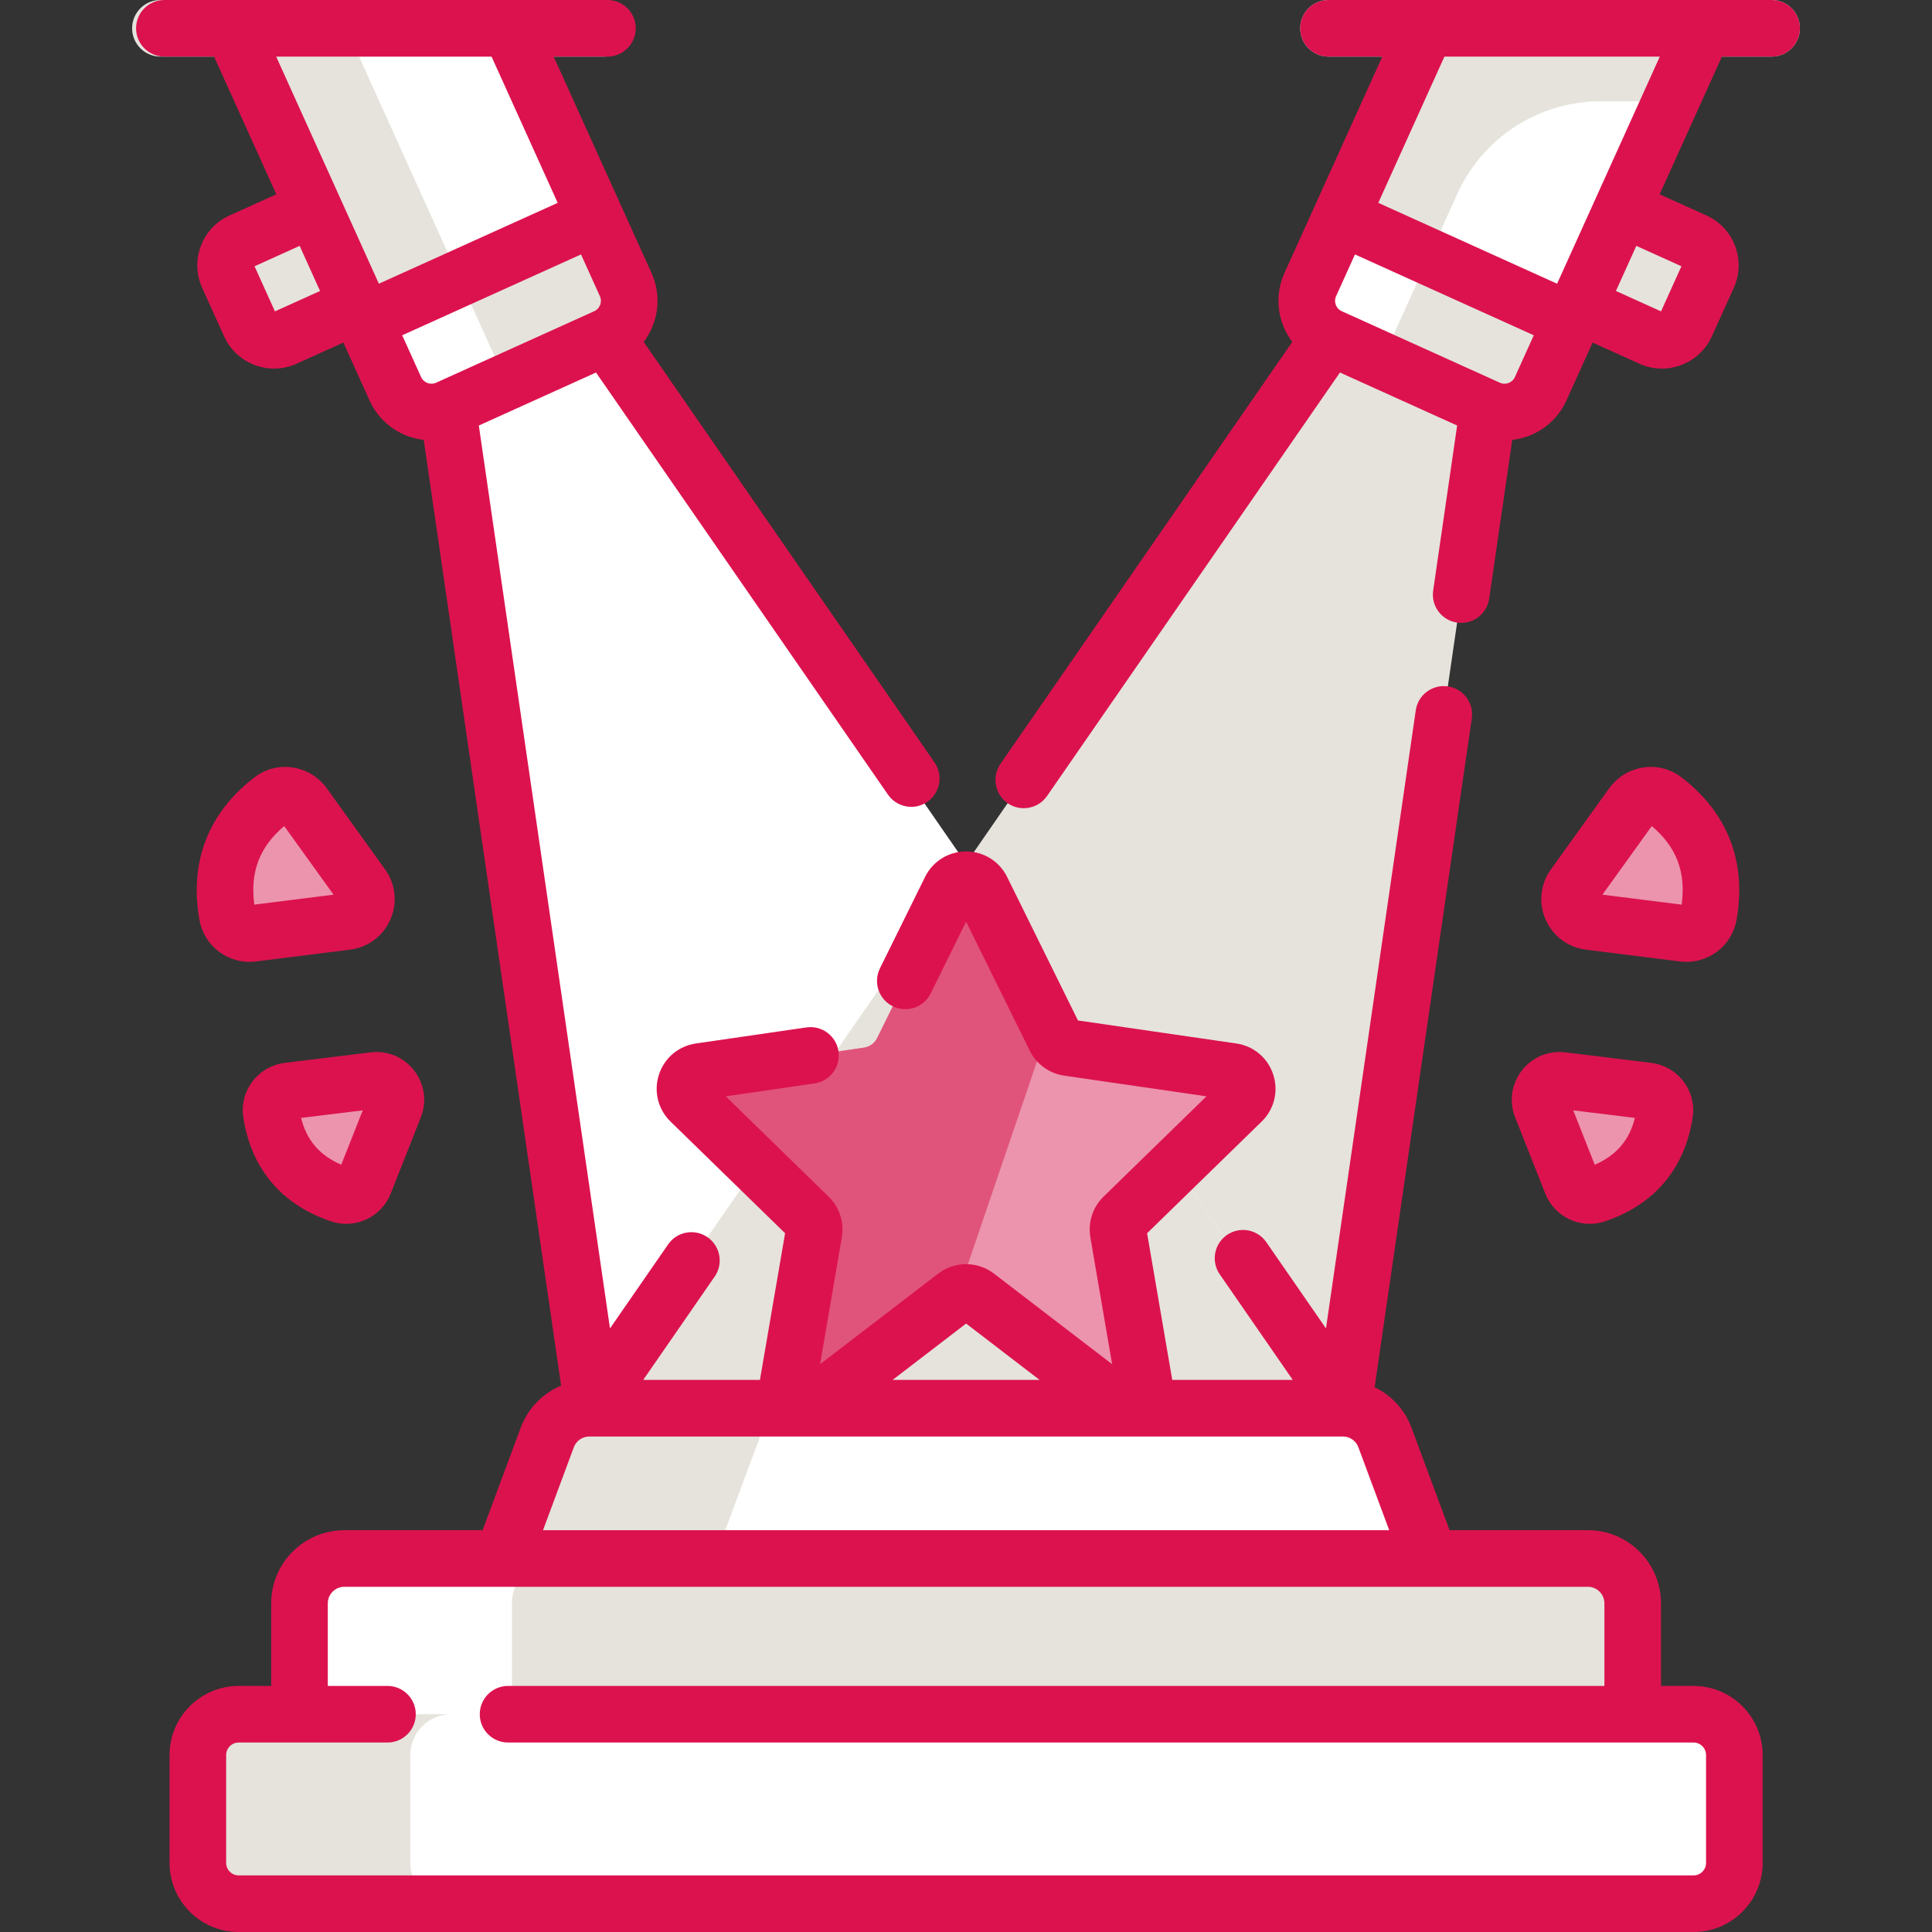
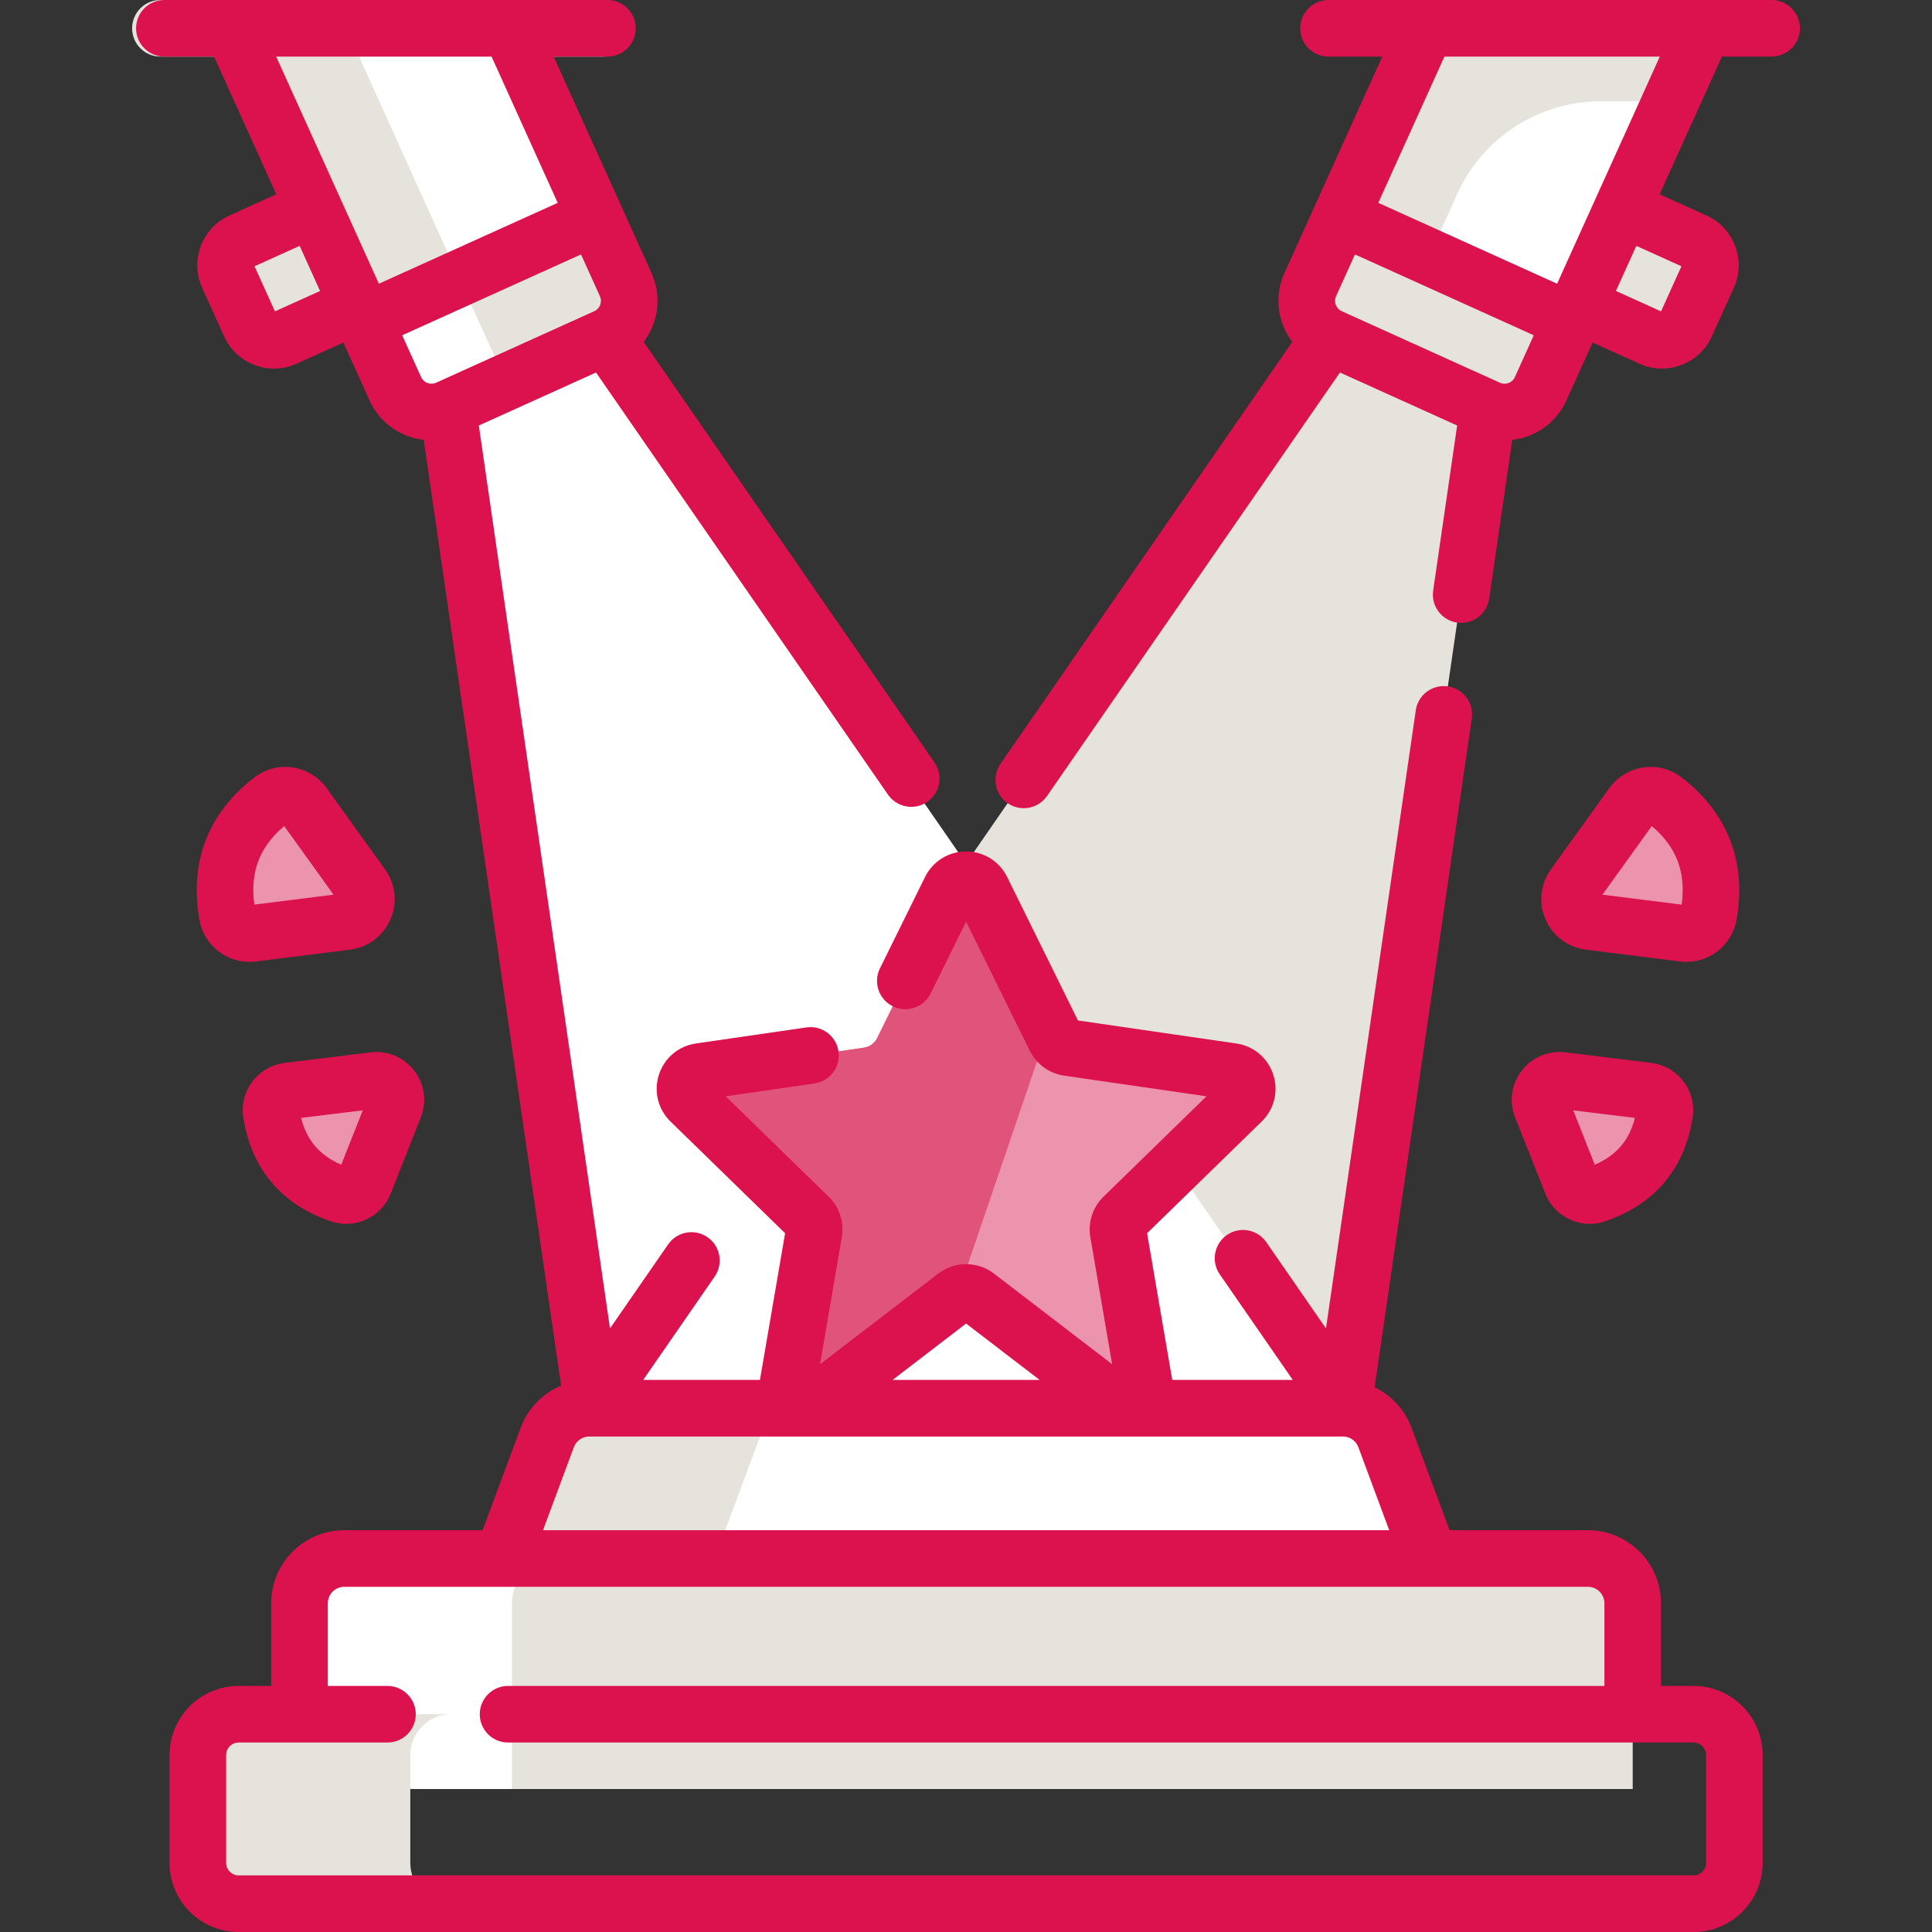
<svg xmlns="http://www.w3.org/2000/svg" version="1.1" width="512" height="512" x="0" y="0" viewBox="0 0 512.025 512.025" style="enable-background:new 0 0 512 512" xml:space="preserve" class="">
  <rect x="0" y="0" width="512.025" height="512.025" fill="#333333" stroke="none" />
  <g>
    <g>
      <path d="m437.583 89.562-22.767-10.102 11.771-25.722 22.582 10.202c3.52 1.592 5.083 5.736 3.492 9.256l-5.821 12.873c-1.592 3.521-5.736 5.085-9.257 3.493z" fill="#e5e3dc" data-original="#cbe5e8" style="" class="" />
      <g>
        <g>
          <path d="m394.411 108.26-38.489 264.951v16.532h-199.764v-16.532l196.349-283.899 7.3-11.944 34.604 11.944z" fill="#e5e3dc" data-original="#fee97d" style="" class="" />
        </g>
      </g>
      <g>
        <g>
          <path d="m117.614 108.26 38.488 264.951v16.532h199.765v-16.532l-196.349-283.899-7.301-11.944-34.603 11.944z" fill="#ffffff" data-original="#fee45a" style="" class="" />
        </g>
      </g>
-       <path d="m256.012 228.832-99.854 144.379v16.531h199.709v-16.531z" fill="#e5e3dc" data-original="#fed402" style="" class="" />
      <path d="m133.121 413.038 11.933-32.108c1.725-4.64 6.153-7.719 11.104-7.719h199.764c4.951 0 9.379 3.079 11.104 7.719l11.933 32.108v16.834h-245.838z" fill="#ffffff" data-original="#678d98" style="" class="" />
      <path d="m201.357 380.93c1.725-4.64 6.153-7.719 11.104-7.719h-56.303c-4.951 0-9.379 3.079-11.104 7.719l-11.933 32.108v16.834h56.303v-16.834z" fill="#e5e3dc" data-original="#537983" style="" class="" />
      <path d="m79.374 454.31v-29.389c0-6.563 5.32-11.883 11.883-11.883h329.567c6.563 0 11.883 5.32 11.883 11.883v29.389 19.823h-353.333z" fill="#e5e3dc" data-original="#7ca1b1" style="" class="" />
      <path d="m135.677 424.921c0-6.563 5.32-11.883 11.883-11.883h-56.303c-6.563 0-11.883 5.32-11.883 11.883v29.389 19.823h56.303v-19.823z" fill="#ffffff" data-original="#678d98" style="" class="" />
      <g>
        <path d="m260.194 235.738 19.434 39.378c.675 1.367 1.979 2.315 3.487 2.534l43.456 6.315c3.799.552 5.316 5.221 2.567 7.9l-31.445 30.651c-1.092 1.064-1.59 2.597-1.332 4.1l7.011 40.878c.712 4.153-4.04 7.022-7.384 4.459l-37.13-28.471c-1.663-1.275-3.974-1.275-5.637 0l-37.13 28.471c-3.343 2.564-8.096-.306-7.383-4.459l7.011-40.878c.258-1.503-.24-3.036-1.332-4.1l-31.445-30.651c-2.749-2.68-1.232-7.348 2.567-7.9l43.456-6.315c1.509-.219 2.813-1.167 3.487-2.534l19.434-39.378c1.7-3.442 6.609-3.442 8.308 0z" fill="#ec94ad" data-original="#d9b1ee" style="" class="" />
        <g>
          <path d="m253.769 343.13 24.267-71.239-17.842-36.152c-1.699-3.443-6.608-3.443-8.307 0l-19.434 39.378c-.675 1.367-1.979 2.314-3.487 2.534l-43.456 6.315c-3.799.552-5.316 5.221-2.567 7.9l31.445 30.651c1.092 1.064 1.59 2.597 1.332 4.1l-7.011 40.878c-.712 4.153 4.04 7.022 7.383 4.459l37.13-28.471c.174-.136.359-.247.547-.353z" fill="#e0547b" data-original="#cb97e7" style="" class="" />
        </g>
-         <path d="m448.831 454.31h-385.582c-5.973 0-10.814 4.842-10.814 10.814v28.586c0 5.973 4.842 10.814 10.814 10.814h385.582c5.973 0 10.814-4.842 10.814-10.814v-28.586c.001-5.972-4.841-10.814-10.814-10.814z" fill="#ffffff" data-original="#678d98" style="" class="" />
        <path d="m108.738 493.711v-28.586c0-5.973 4.842-10.814 10.814-10.814h-56.303c-5.973 0-10.814 4.842-10.814 10.814v28.586c0 5.973 4.842 10.814 10.814 10.814h56.303c-5.972 0-10.814-4.842-10.814-10.814z" fill="#e5e3dc" data-original="#537983" style="" class="" />
        <path d="m377.966 7.5-30.706 67.905c-2.392 5.289-.043 11.515 5.246 13.907l41.904 18.949c5.289 2.392 11.515.043 13.907-5.246l43.191-95.515z" fill="#ffffff" data-original="#8ebac5" style="" class="" />
        <path d="m366.604 94.748 19.615-43.377c6.752-14.932 21.622-24.527 38.009-24.527h18.534l8.746-19.344h-73.542l-30.706 67.905c-2.392 5.289-.043 11.515 5.246 13.907l13.784 6.233c.096-.267.195-.534.314-.797z" fill="#e5e3dc" data-original="#7ca1b1" style="" class="" />
        <path d="m347.26 75.405c-2.392 5.289-.043 11.515 5.246 13.907l41.904 18.949c5.289 2.392 11.515.043 13.907-5.246l8.094-17.901-61.057-27.609z" fill="#e5e3dc" data-original="#7ca1b1" style="" class="" />
        <g>
-           <path d="m469.514 15h-117.42c-4.143 0-7.5-3.358-7.5-7.5s3.357-7.5 7.5-7.5h117.42c4.143 0 7.5 3.358 7.5 7.5s-3.358 7.5-7.5 7.5z" fill="#e5e3dc" data-original="#7ca1b1" style="" class="" />
-         </g>
+           </g>
        <g fill="#f6a7d2">
          <path d="m417.118 234.785 15.474-21.521c1.96-2.725 5.801-3.342 8.467-1.302 10.088 7.719 14.017 17.887 11.787 30.504-.556 3.144-3.491 5.3-6.659 4.902l-24.947-3.133c-4.514-.566-6.778-5.756-4.122-9.45z" fill="#ec94ad" data-original="#f6a7d2" style="" class="" />
          <path d="m413.973 286.348 22.707 2.782c2.875.352 4.936 3.004 4.498 5.867-1.656 10.837-7.722 18.029-18.196 21.576-2.61.884-5.459-.443-6.472-3.006l-7.979-20.18c-1.444-3.65 1.545-7.516 5.442-7.039z" fill="#ec94ad" data-original="#f6a7d2" style="" class="" />
          <path d="m95.962 234.785-15.474-21.521c-1.959-2.725-5.801-3.342-8.467-1.302-10.088 7.719-14.017 17.887-11.787 30.504.556 3.144 3.491 5.3 6.659 4.902l24.947-3.133c4.514-.566 6.778-5.756 4.122-9.45z" fill="#ec94ad" data-original="#f6a7d2" style="" class="" />
          <path d="m99.107 286.348-22.707 2.782c-2.875.352-4.936 3.004-4.498 5.867 1.656 10.837 7.722 18.029 18.196 21.576 2.61.884 5.459-.443 6.472-3.006l7.979-20.18c1.444-3.65-1.545-7.516-5.442-7.039z" fill="#ec94ad" data-original="#f6a7d2" style="" class="" />
        </g>
      </g>
      <path d="m74.442 89.562 22.767-10.102-11.771-25.722-22.582 10.203c-3.52 1.592-5.083 5.736-3.492 9.256l5.821 12.873c1.592 3.52 5.736 5.084 9.257 3.492z" fill="#e5e3dc" data-original="#cbe5e8" style="" class="" />
      <path d="m134.059 7.5 30.706 67.905c2.392 5.289.043 11.515-5.246 13.907l-41.904 18.949c-5.289 2.392-11.515.043-13.907-5.246l-43.191-95.515z" fill="#ffffff" data-original="#8ebac5" style="" class="" />
      <g fill="#7ca1b1">
        <path d="m131.571 95.514-39.799-88.014h-31.255l43.19 95.514c2.391 5.289 8.618 7.638 13.907 5.246l18.001-8.14c-1.718-1.061-3.149-2.627-4.044-4.606z" fill="#e5e3dc" data-original="#7ca1b1" style="" class="" />
        <path d="m164.764 75.405c2.392 5.289.043 11.515-5.246 13.907l-41.904 18.949c-5.289 2.392-11.515.043-13.907-5.246l-8.094-17.901 61.057-27.609z" fill="#e5e3dc" data-original="#7ca1b1" style="" class="" />
        <path d="m164.764 75.405c2.392 5.289.043 11.515-5.246 13.907l-41.904 18.949c-5.289 2.392-11.515.043-13.907-5.246l-8.094-17.901 61.057-27.609z" fill="#e5e3dc" data-original="#7ca1b1" style="" class="" />
      </g>
      <path d="m131.571 95.514-10.009-22.134-25.949 11.734 8.094 17.901c2.391 5.289 8.618 7.638 13.907 5.246l18.001-8.14c-1.718-1.062-3.149-2.628-4.044-4.607z" fill="#ffffff" data-original="#678d98" style="" class="" />
      <g>
        <path d="m42.511 15h117.42c4.143 0 7.5-3.358 7.5-7.5s-3.357-7.5-7.5-7.5h-117.42c-4.143 0-7.5 3.358-7.5 7.5s3.358 7.5 7.5 7.5z" fill="#e5e3dc" data-original="#7ca1b1" style="" class="" />
      </g>
-       <path d="m352.507 89.312 13.784 6.233c.096-.267.194-.534.313-.797l12.073-26.698-23.321-10.545-8.094 17.901c-2.393 5.288-.044 11.514 5.245 13.906z" fill="#ffffff" data-original="#678d98" style="" class="" />
      <g>
        <path d="m448.831 446.811h-8.625v-21.89c0-10.688-8.695-19.383-19.383-19.383h-36.65l-10.116-27.221c-1.771-4.764-5.335-8.536-9.747-10.671l25.746-177.237c.596-4.099-2.244-7.905-6.344-8.5-4.1-.599-7.905 2.244-8.5 6.344l-23.796 163.813-15.813-22.863c-2.354-3.406-7.026-4.26-10.435-1.902-3.406 2.356-4.258 7.028-1.901 10.435l19.349 27.976h-31.941l-6.668-38.877 30.365-29.599c3.331-3.247 4.507-8.012 3.07-12.436-1.438-4.424-5.19-7.588-9.794-8.257l-41.963-6.098-18.768-38.026c-2.06-4.171-6.228-6.762-10.879-6.762s-8.819 2.591-10.879 6.763l-11.954 24.222c-1.833 3.714-.308 8.212 3.406 10.045 3.717 1.835 8.212.308 10.045-3.406l9.382-19.01 16.86 34.162c1.767 3.583 5.182 6.065 9.137 6.64l37.704 5.479-27.285 26.596c-2.857 2.787-4.161 6.798-3.487 10.737l5.773 33.662-31.319-24.016c-4.348-3.334-10.419-3.333-14.765 0l-31.32 24.016 5.774-33.666c.673-3.934-.631-7.946-3.489-10.734l-27.284-26.595 23.539-3.42c4.1-.595 6.939-4.401 6.344-8.5-.596-4.1-4.412-6.94-8.5-6.343l-29.292 4.256c-4.603.669-8.355 3.833-9.793 8.257-1.437 4.424-.261 9.189 3.07 12.436l30.365 29.599-6.668 38.877h-30.939l18.946-27.394c2.355-3.407 1.504-8.079-1.903-10.435-3.406-2.356-8.078-1.505-10.435 1.902l-15.408 22.279-34.762-239.295 31.061-14.046 77.373 111.874c1.455 2.105 3.795 3.234 6.175 3.234 1.471 0 2.958-.432 4.26-1.332 3.406-2.356 4.258-7.028 1.901-10.435l-77.076-111.448c1.032-1.364 1.878-2.881 2.498-4.526 1.698-4.501 1.542-9.394-.44-13.777l-25.916-57.315h14.249c4.143 0 7.5-3.358 7.5-7.5s-3.357-7.5-7.5-7.5h-117.42c-4.143 0-7.5 3.358-7.5 7.5s3.357 7.5 7.5 7.5h13.166l16.502 36.494-12.413 5.613c-3.528 1.595-6.224 4.469-7.591 8.092-1.366 3.623-1.239 7.56.355 11.087l5.82 12.874c2.42 5.351 7.707 8.522 13.229 8.522 1.994 0 4.02-.413 5.951-1.287l12.415-5.612 6.928 15.322c1.982 4.383 5.553 7.732 10.054 9.43 1.409.532 2.857.867 4.315 1.036l36.412 250.654c-4.843 2.035-8.792 5.995-10.687 11.093l-10.116 27.221h-36.65c-10.688 0-19.383 8.695-19.383 19.383v21.89h-8.625c-10.099 0-18.314 8.216-18.314 18.314v28.586c0 10.098 8.216 18.314 18.314 18.314h385.582c10.099 0 18.314-8.216 18.314-18.314v-28.586c.002-10.1-8.214-18.315-18.313-18.315zm-192.791-96.04 19.483 14.939h-38.966zm-125.766-335.771 17.527 38.761-47.389 21.428-27.217-60.189zm-57.408 67.521-5.404-11.954 11.953-5.405 5.405 11.954zm33.726 6.336 47.389-21.428 5.004 11.067c.447.988.238 1.867.074 2.302-.165.436-.588 1.233-1.576 1.68l-41.904 18.949c-1.515.684-3.3.01-3.982-1.502zm45.492 294.686c.63-1.694 2.267-2.832 4.074-2.832h199.764c1.808 0 3.444 1.138 4.074 2.832l8.174 21.995h-224.26zm300.062 110.168c0 1.827-1.487 3.314-3.314 3.314h-385.583c-1.827 0-3.314-1.487-3.314-3.314v-28.586c0-1.828 1.487-3.314 3.314-3.314h39.438c4.143 0 7.5-3.358 7.5-7.5s-3.357-7.5-7.5-7.5h-15.813v-21.89c0-2.417 1.966-4.383 4.383-4.383h329.566c2.417 0 4.383 1.966 4.383 4.383v21.89h-290.556c-4.143 0-7.5 3.358-7.5 7.5s3.357 7.5 7.5 7.5h314.181c1.827 0 3.314 1.487 3.314 3.314v28.586z" fill="#dc124e" data-original="#000000" style="" class="" />
        <path d="m469.514 0h-117.42c-4.143 0-7.5 3.358-7.5 7.5s3.357 7.5 7.5 7.5h14.249l-25.916 57.314c-1.982 4.384-2.139 9.276-.44 13.777.621 1.645 1.467 3.162 2.498 4.526l-77.329 111.81c-2.356 3.407-1.505 8.079 1.901 10.435 1.303.9 2.788 1.332 4.26 1.332 2.379 0 4.72-1.129 6.175-3.234l77.625-112.237 31.061 14.046-6.354 43.738c-.596 4.099 2.244 7.905 6.344 8.5.366.053.729.079 1.088.079 3.664 0 6.87-2.689 7.412-6.423l6.114-42.092c1.458-.169 2.907-.504 4.316-1.036 4.501-1.698 8.071-5.047 10.053-9.43l6.928-15.322 12.413 5.613c1.933.874 3.956 1.287 5.951 1.287 5.522 0 10.81-3.172 13.229-8.522l5.82-12.873c1.595-3.528 1.722-7.465.355-11.088s-4.063-6.497-7.591-8.092l-12.413-5.613 16.505-36.495h13.166c4.143 0 7.5-3.358 7.5-7.5s-3.358-7.5-7.5-7.5zm-68.031 99.925c-.446.987-1.244 1.411-1.68 1.575-.435.165-1.313.373-2.303-.074l-41.904-18.949c-.988-.447-1.411-1.244-1.576-1.68-.164-.436-.373-1.314.074-2.302l5.004-11.067 47.39 21.428zm44.135-29.359-5.404 11.954-11.954-5.406 5.405-11.954zm-32.95 4.623-47.389-21.428 17.527-38.761h57.079z" fill="#dc124e" data-original="#000000" style="" class="" />
        <path d="m420.306 251.677 24.947 3.133c.571.071 1.139.106 1.701.106 6.463 0 12.124-4.626 13.276-11.145 2.708-15.32-2.346-28.379-14.615-37.767-2.896-2.216-6.489-3.14-10.109-2.604-3.598.533-6.88 2.532-9.004 5.485l-15.473 21.521c-2.808 3.904-3.336 8.867-1.414 13.274 1.922 4.408 5.919 7.398 10.691 7.997zm17.451-32.75c6.543 5.524 9.084 12.204 7.923 20.819l-20.995-2.637z" fill="#dc124e" data-original="#000000" style="" class="" />
        <path d="m403.314 283.733c-2.762 3.573-3.419 8.214-1.758 12.413l7.979 20.178c1.963 4.968 6.717 8.026 11.783 8.026 1.35 0 2.722-.217 4.069-.673 13.104-4.437 21.129-13.962 23.205-27.547.518-3.389-.342-6.765-2.42-9.507-2.063-2.722-5.19-4.521-8.58-4.937l-22.707-2.782c-4.487-.549-8.808 1.255-11.571 4.829zm29.971 12.538c-1.486 5.933-4.928 9.944-10.644 12.409l-5.697-14.411z" fill="#dc124e" data-original="#000000" style="" class="" />
        <path d="m86.577 208.884c-2.123-2.952-5.405-4.951-9.003-5.484-3.623-.537-7.212.388-10.11 2.605-12.269 9.388-17.322 22.447-14.614 37.767 1.152 6.52 6.813 11.145 13.276 11.145.563 0 1.131-.035 1.702-.107l24.946-3.133c4.771-.599 8.769-3.588 10.69-7.997 1.922-4.408 1.394-9.37-1.414-13.274h.001zm-19.177 30.862c-1.161-8.616 1.379-15.294 7.922-20.819l13.073 18.182z" fill="#dc124e" data-original="#000000" style="" class="" />
        <path d="m98.194 278.904-22.708 2.782c-3.389.416-6.516 2.215-8.579 4.937-2.078 2.742-2.938 6.119-2.42 9.507 2.076 13.584 10.101 23.11 23.205 27.547 1.348.456 2.72.673 4.069.673 5.065 0 9.82-3.059 11.783-8.025l7.979-20.179c1.661-4.2 1.004-8.84-1.758-12.414-2.761-3.571-7.087-5.374-11.571-4.828zm-7.756 29.775c-5.717-2.465-9.157-6.475-10.644-12.409l16.341-2.002z" fill="#dc124e" data-original="#000000" style="" class="" />
      </g>
    </g>
  </g>
</svg>